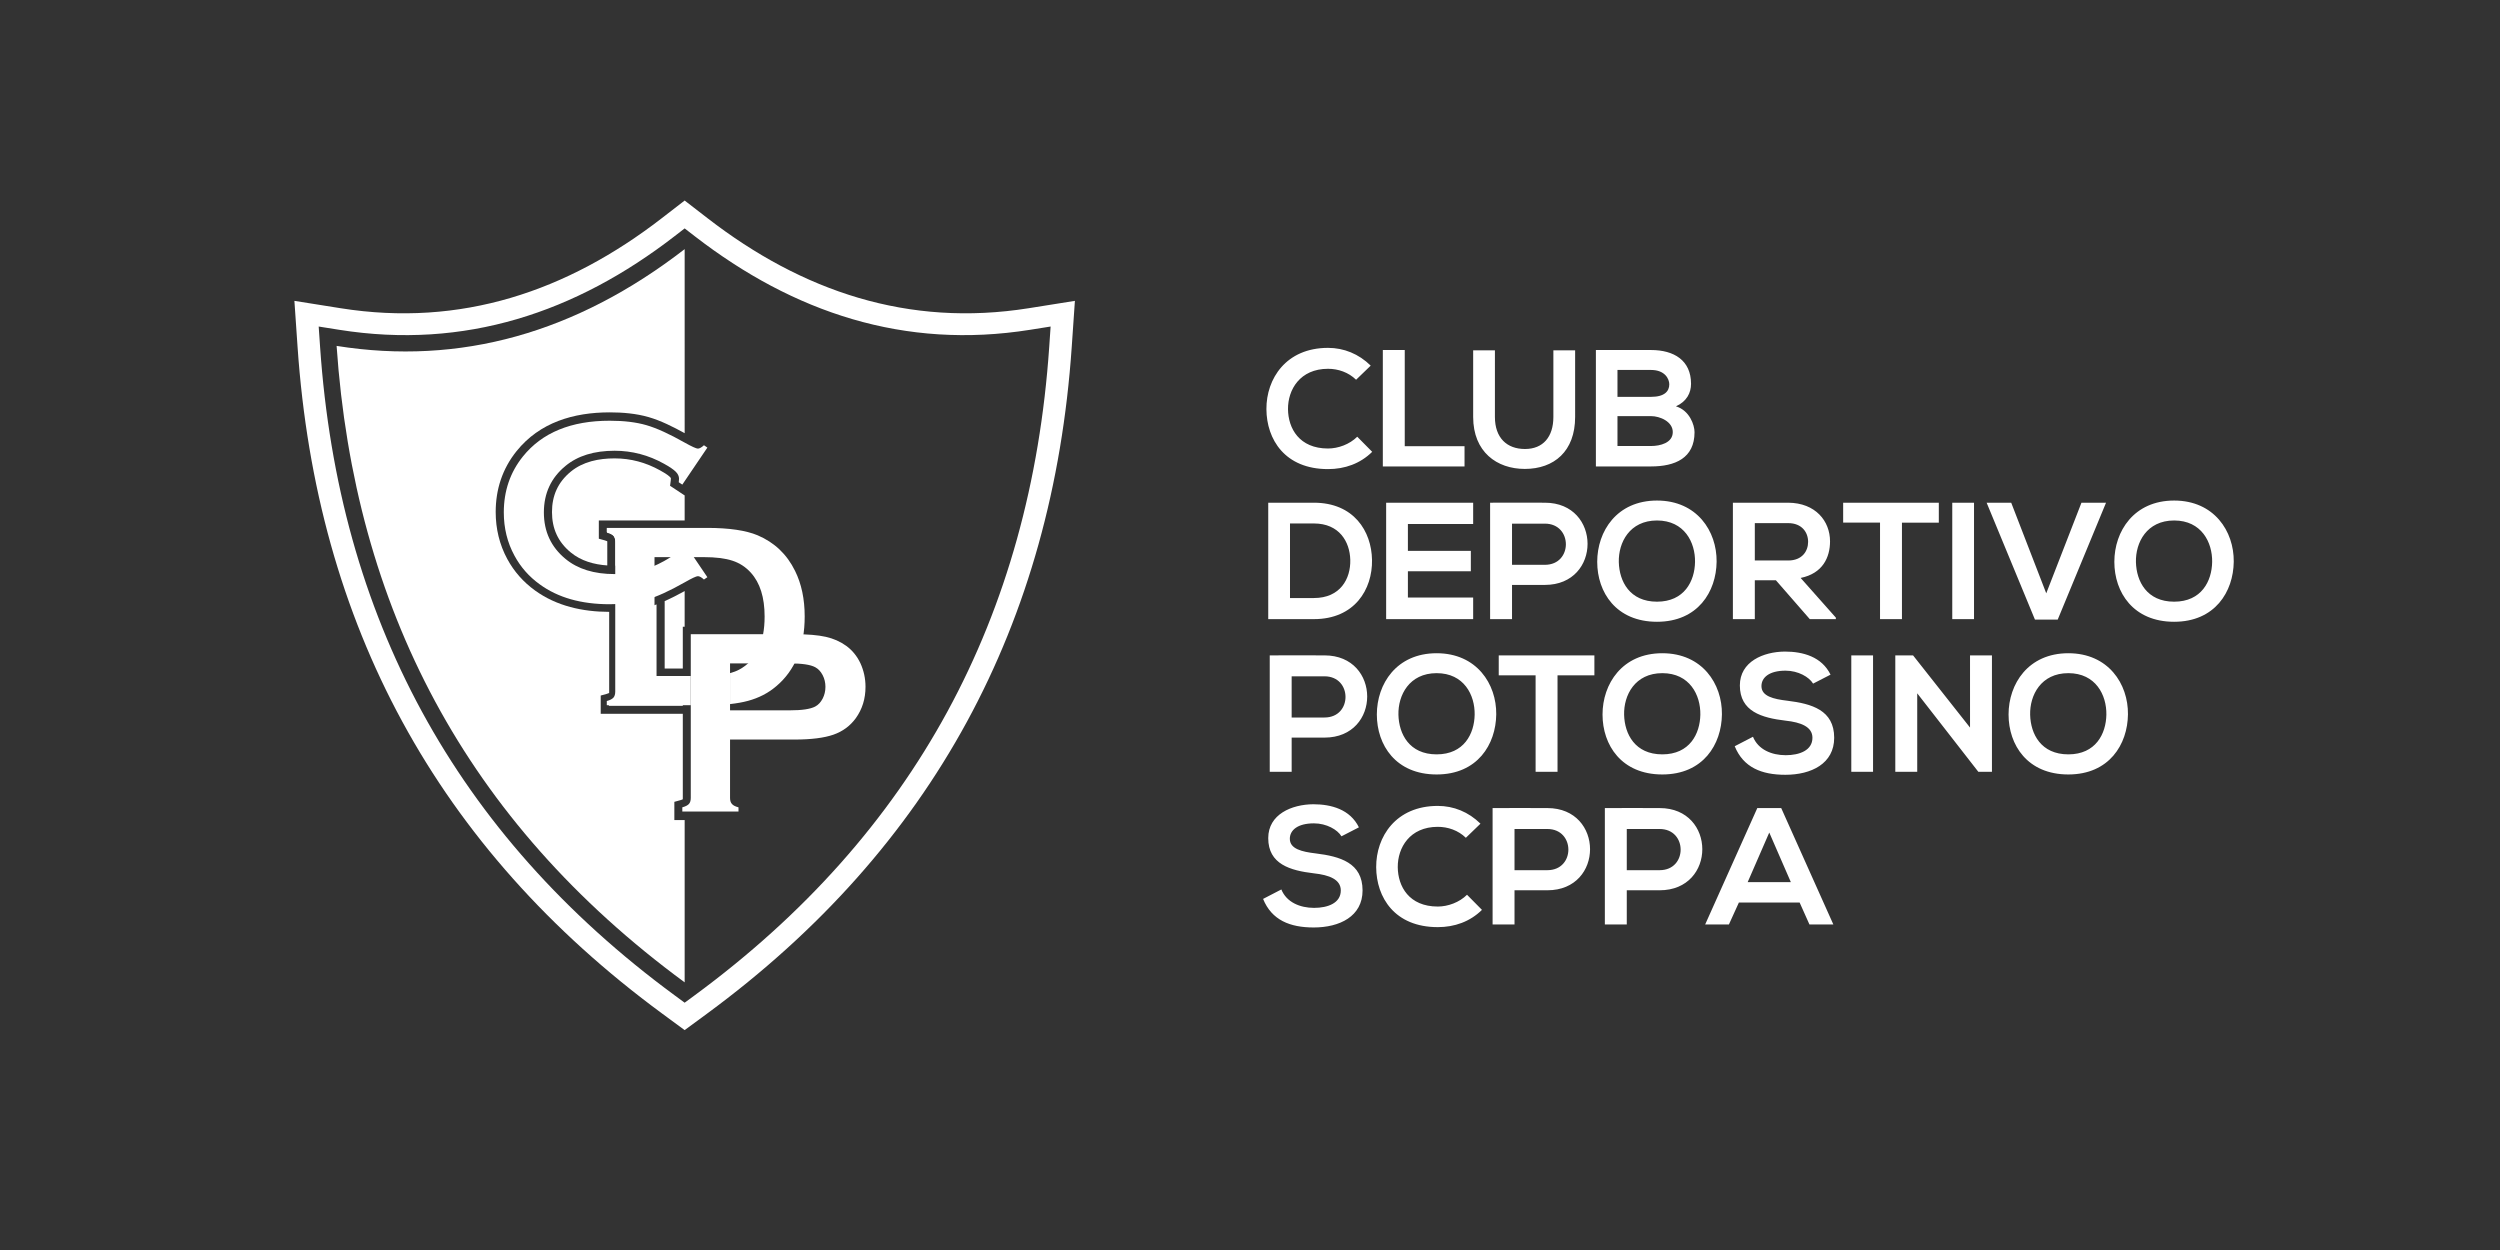
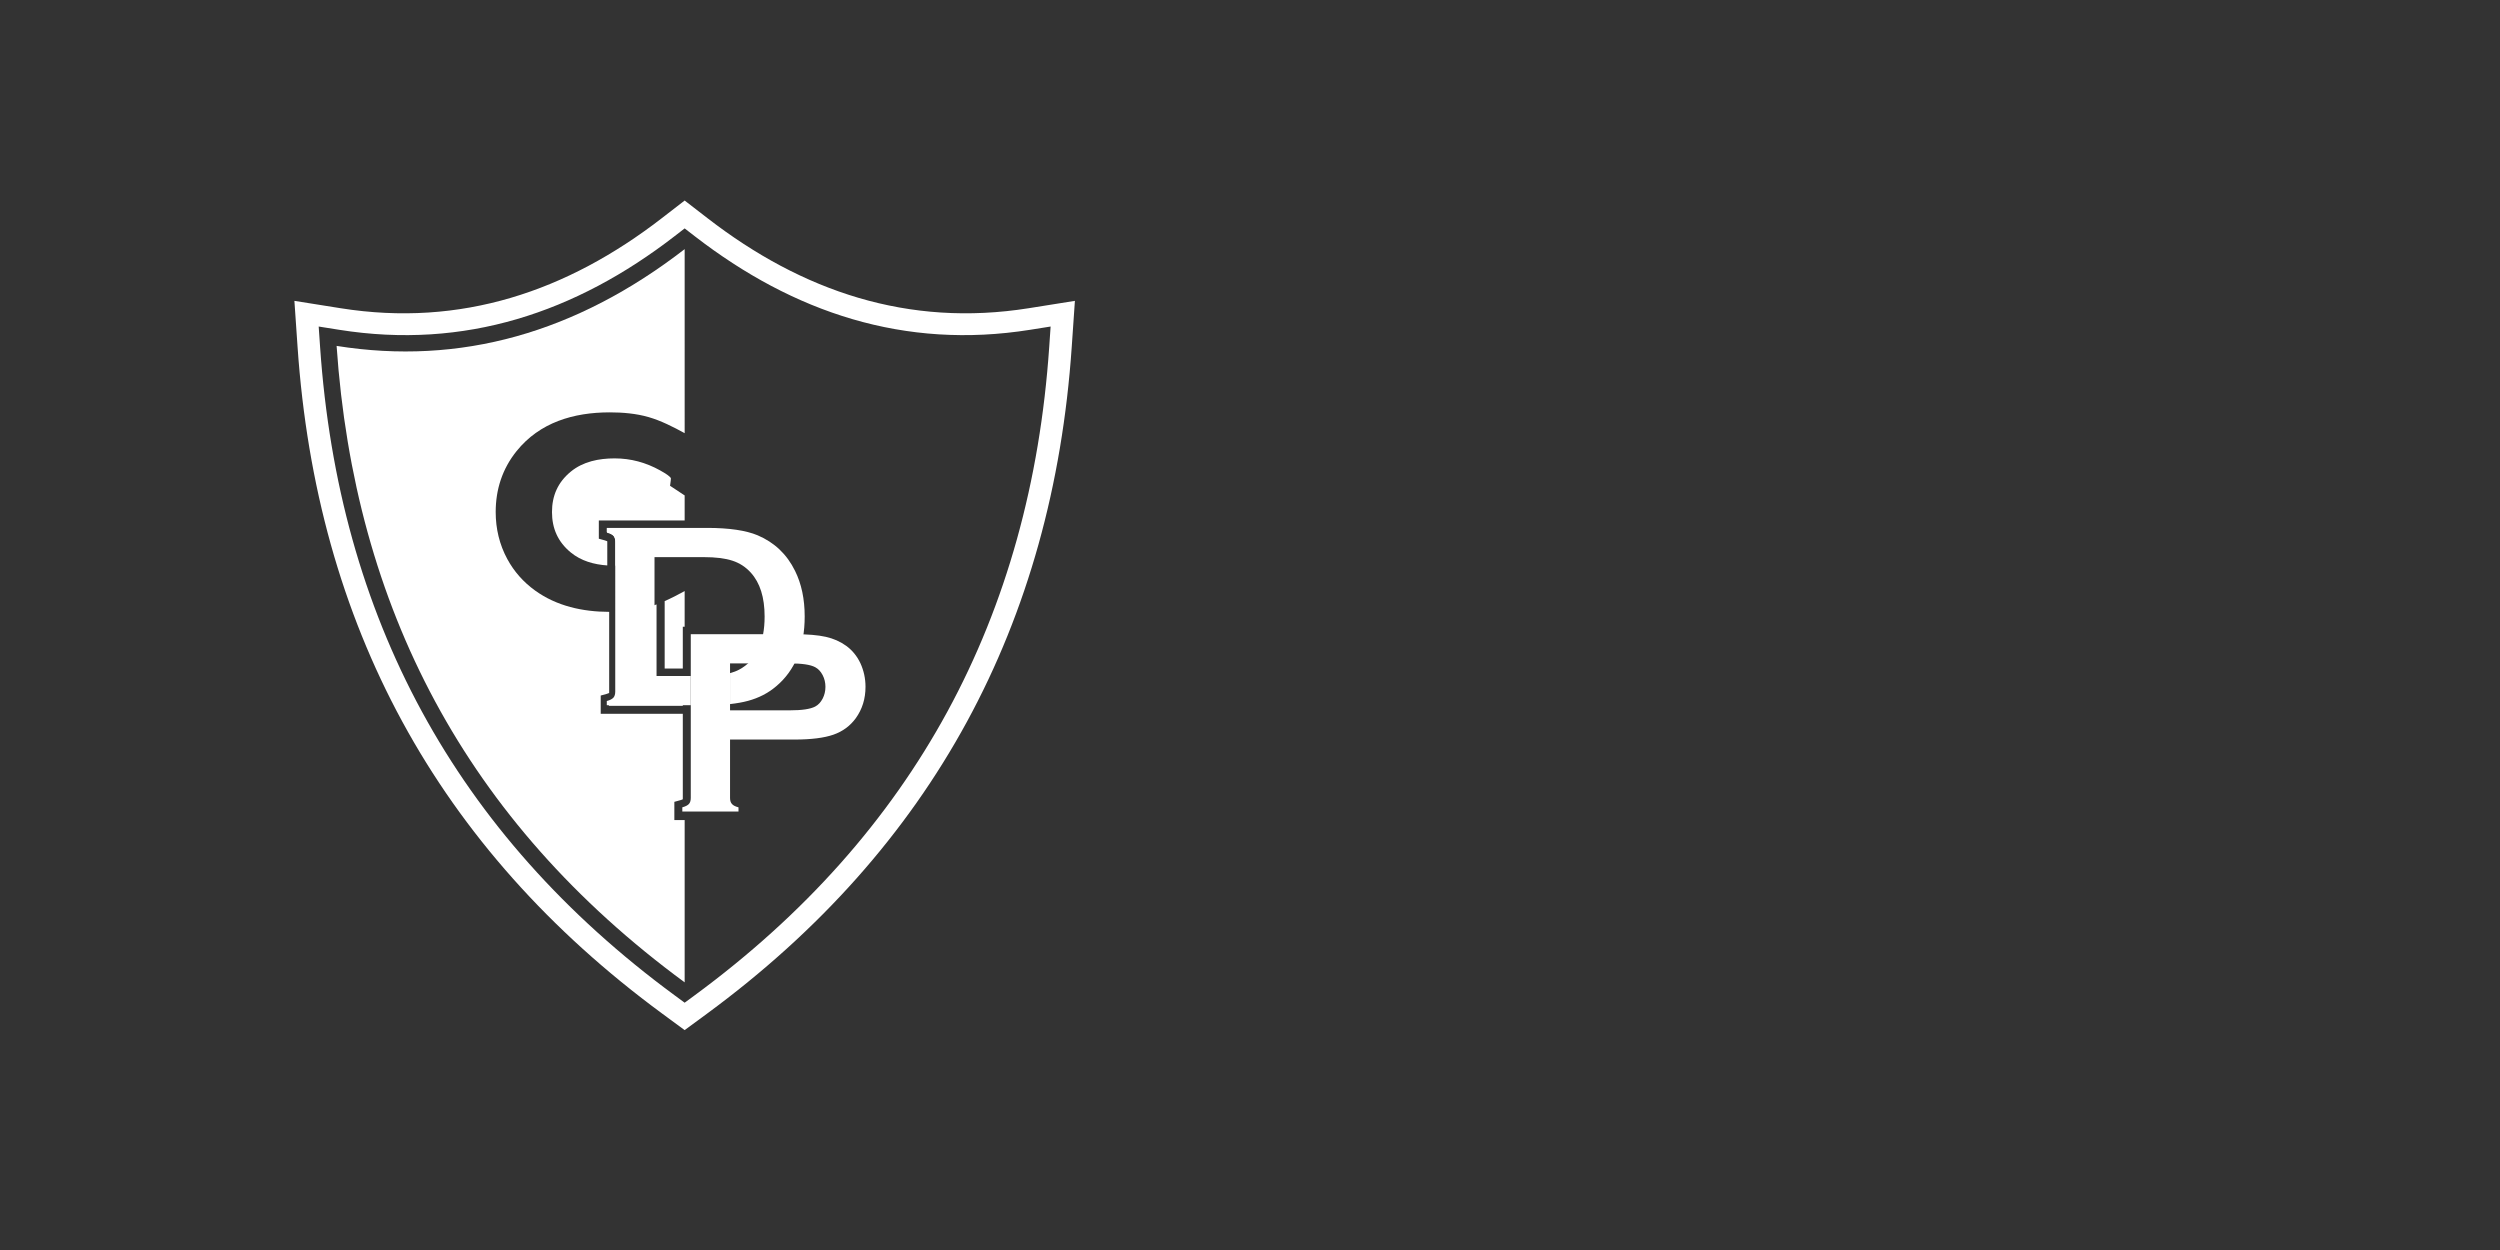
<svg xmlns="http://www.w3.org/2000/svg" version="1.1" x="0px" y="0px" width="480px" height="240px" viewBox="0 0 480 240" enable-background="new 0 0 480 240" xml:space="preserve">
  <rect x="0" y="0" width="480" height="240" fill="#333333" stroke="none" />
  <g id="Capa_1" display="none">
    <g display="inline">
      <path fill="#FFFFFF" d="M423.821,97.221l-27.562,0.102v9.735l27.562-0.077c4.038-0.012,5.159,0.567,5.159,2.663v2.01l-21.444,0.05    c-9.723,0.023-14.666,4.445-14.666,13.112c0,8.668,4.943,13.077,14.666,13.077h32.416v-26.266    C439.952,99.577,437.257,97.172,423.821,97.221 M428.98,128.129l-21.445,0.019c-2.495,0.003-3.764-1.179-3.764-3.504    c0-2.323,1.269-3.509,3.764-3.513l21.445-0.032V128.129z" />
      <path fill="#FFFFFF" d="M367.888,97.422l-33.769,0.121l-45.79,32.727l-0.003,0.001v-18.292c0-11.89-2.696-14.263-16.13-14.215    l-27.562,0.099v9.606l27.562-0.076c4.039-0.011,5.157,0.56,5.157,2.629v1.982l-21.443,0.049    c-9.724,0.022-14.664,4.386-14.664,12.937c0,8.552,4.94,12.904,14.664,12.904l40.579-0.001l45.86-32.721v0.002v-0.001v32.721    h25.538c17.979,0,22.615-4.15,22.615-20.277C390.503,101.491,385.866,97.356,367.888,97.422 M277.354,128.261l-21.443,0.018    c-2.495,0.003-3.763-1.164-3.763-3.458c0-2.293,1.268-3.463,3.763-3.466l21.443-0.032V128.261z M366.579,127.281l-13.329,0.014    v-19.22l13.329-0.035c10.967-0.029,12.949,1.438,12.949,9.597C379.528,125.796,377.546,127.271,366.579,127.281" />
      <polygon fill="#FFFFFF" points="293.88,108.231 313.175,108.18 328.021,97.564 293.88,97.687   " />
      <polygon fill="#FFFFFF" points="337.624,127.309 317.371,127.327 302.555,137.894 337.624,137.894   " />
      <path fill="#FFFFFF" d="M220.731,97.948l-47.465,0.17v39.776h10.884V108.52l16.19-0.044v29.417h10.663v-29.444l9.728-0.026    c4.876-0.013,6.539,1.619,6.539,6.414v23.057h10.99v-23.079C238.261,101.216,234.808,97.897,220.731,97.948" />
      <path fill-rule="evenodd" clip-rule="evenodd" fill="#FFFFFF" d="M140.276,110.503c0.067,0.413,0.425,2.252,0.443,6.843    c0.023,5.715-0.553,10.399-1.675,14.53c-1.318,4.858-3.322,8.915-5.744,12.064c-2.825,3.674-6.022,6.14-9.816,8.152    c-4.233,2.246-8.52,3.419-12.63,4.067c-6.615,1.042-18.134,1.194-25.865,0.091c-5.054-0.725-11.32-2.089-16.7-6.193    c-5.501-4.201-10.026-10.494-12.086-19.579c-0.853-3.758-1.342-7.869-1.318-13.122c0.013-2.814,0.465-6.731,0.465-6.731    c-1.57-2.29-3.729-7.884-4.462-10.617c-3.494,8.512-3.198,17.643-3.198,18.064c0,8.019,1.216,14.402,3.374,19.711    c1.195,3.496,5.486,5.033,7.647,6.272c3.972,2.282,6.878,5.406,8.117,6.354c7.4,6.783,16.278,8.571,30.966,8.571    c11.975,0,20.98-2.078,28.285-7.028c2.941-1.797,5.889-4.275,8.034-7.126c0.754-1.004,2.411-3.512,4.464-5.018    c2.453-1.799,6.109-4.088,7.251-7.786c-0.002,0.014,1.613-5.163,1.736-11.956c0.269-7.045-0.478-13.219-2.9-19.77    C144.048,102.972,140.986,109.304,140.276,110.503" />
-       <path fill-rule="evenodd" clip-rule="evenodd" fill="#FFFFFF" d="M53.391,86.864c0.499,0.586,3.218,3.106,3.363,3.217    c1.427,1.233,2.906,2.366,3.803,2.959c0.459,0.315,1.02,0.652,1.02,0.652c-0.006-0.007,0.767-0.987,0.767-0.987    c1.309-1.668,2.379-2.966,4.336-4.692c2.291-2.018,5.19-3.855,7.472-4.92c5.854-2.733,13.637-4.348,23.64-4.36    c8.484-0.009,15.595,1.01,21.288,3.307c2.973,1.2,5.085,2.3,7.347,3.934c3.206,2.317,4.954,3.998,7.353,7.106    c0,0,0.714,0.981,0.849,1.18c0.142-0.101,3.258-2.639,4.646-3.861c0.834-0.814,2.937-2.869,3.181-3.138    c0.242-0.268,0.496-0.535,0.775-0.906c-1.144-1.269-2.477-2.568-3.763-3.619c-8.9-7.284-22.183-10.678-41.801-10.678    c-7.479,0-14.042,0.529-19.83,1.599c-4.306,0.745-7.987,1.792-11.273,3.154c-3.917,1.555-7.358,3.497-10.373,5.856    c-1.248,0.975-2.482,2.165-3.527,3.257C52.798,86.181,53.214,86.653,53.391,86.864 M56.826,83.631    c9.136-7.182,22.035-10.696,40.916-10.623c8.882,0.036,16.406,0.818,22.704,2.212c2.583,0.572,5.64,1.469,7.542,2.252    c4.337,1.791,6.863,3.007,10.921,6.355c1.059,0.87,2.079,1.726,3.068,2.765c-0.993,0.593-3.028,1.719-3.028,1.719    s-0.523,0.295-1.061,0.622c-0.197-0.249-1.362-1.369-1.429-1.433c-2.612-2.438-9.092-8.022-20.941-10.47    c-9.439-1.947-16.482-1.698-17.637-1.698c-10.337,0-19.017,1.269-25.795,3.773c-0.431,0.159-5.345,2.057-8.171,4.201    c-2.402,1.719-4.265,3.589-4.425,3.753c-0.091,0.096-1.44,1.462-1.44,1.462c-0.031-0.036-3.486-2.113-4-2.397    C54.993,85.173,55.789,84.444,56.826,83.631" />
      <path fill-rule="evenodd" clip-rule="evenodd" fill="#FFFFFF" d="M55.667,108.85c0,0,0.783,1.311,1.001,1.437    c4.454,2.563,9.447,3.905,14.51,5.447c2.682,0.818,5.233,1.59,7.148,2.369c6.788,2.759,12.494,8.432,16.088,15.187    c0.624,1.174,1.273,2.817,1.662,3.712c0.812,1.868,1.077,2.456,1.959,2.456c0.93,0,1.373-0.815,1.836-2.037    c0.416-1.098,0.86-2.516,1.5-4.135c2.551-6.394,7.68-11.435,15.354-15.107c4.117-2.059,10.376-3.737,10.565-3.784    c2.32-0.619,7.601-1.741,12.118-4.565c0.175-0.405,1.485-3.235,2.304-5.064c0.727-1.62,1.723-4.321,2.077-5.339    c-3.686,2.12-9.858,5.607-16.42,7.881c-3.131,1.155-12.448,4.138-16.874,7.833c-4.339,3.623-5.237,4.947-7.526,7.992    c-1.884,2.508-3.031,4.798-3.793,6.339c-0.242,0.543-0.847,1.916-0.924,2.093c-0.077,0.175-0.197,0.25-0.264,0.253l0.01,6.254    c-0.698-0.759-1.737-3.918-2.81-5.925c-1.267-2.364-3.399-5.04-5.789-7.639c-2.571-2.795-5.934-5.349-9.705-6.978    c-1.839-0.795-7.315-2.593-11.841-3.941c2.917,0.811,5.65,1.551,8.056,2.089c2.619,0.585,5.182,1.363,6.524,2.023    c4.173,2.051,7.255,4.097,9.633,6.377c2.027,1.942,3.46,4.02,4.558,5.889c0.103,0.145,0.349,0.053,0.214-0.201    c-0.933-2.086-3.909-6.631-3.909-6.631s-1.844-2.862-5.877-6.534c-1.533-1.354-3.32-3.243-10.06-5.81    c-1-0.379-2.627-0.995-4.092-1.541c-3.286-1.22-6.392-2.346-8.605-3.313c-1.203-0.526-2.852-1.282-3.615-1.612    c-3.144-1.361-3.361-1.466-8.798-4.942c-0.01,0.026,1.023,3.061,1.636,4.705C54.21,105.942,55.167,107.915,55.667,108.85" />
      <path fill-rule="evenodd" clip-rule="evenodd" fill="#FFFFFF" d="M145.029,88.589c0-0.001,0.003-0.005,0.004-0.007l-0.247-0.354    c-4.543,4.867-9.044,7.928-9.044,7.928c-0.32,0.223-2.06,1.413-4.604,2.62c-1.717,0.816-4.67,2.018-6.307,2.701    c-3.906,1.614-10.742,4.263-14.8,7.104c-2.173,1.544-4.585,3.78-6.986,6.672c-2.324,2.801-3.875,5.584-4.283,6.452    c-0.039,0.086-0.411,0.702-0.559,0.867c-0.141,0.138-0.262,0.271-0.47,0.209c-0.11-0.033-0.397-0.244-0.796-0.979    c-2.742-5.045-6.792-9.774-11.256-13.017c-2.665-1.938-9.168-4.88-14.945-7.489c-1.617-0.728-3.361-1.521-4.862-2.219    c-3.107-1.444-5.722-3.161-5.748-3.18c-6.016-4.075-8.286-7.403-8.99-8.308c-2.262,2.706-6.781,8.777-8.909,18.798    c-0.9,4.242-1.182,8.73-1.056,11.926c0.5,15.423,5.035,26.858,13.889,34.484c9.103,7.844,24.311,12.162,42.824,12.162    c17.938,0,32.964-4.362,42.312-12.289c9.186-7.792,13.677-18.665,14.138-34.222C154.656,107.505,151.135,96.555,145.029,88.589     M147.475,131.737c-0.873,3.894-3.076,8.144-4.283,10.301c-3.301,5.885-7.808,9.437-10.208,11.113    c-6.847,4.786-14.911,6.815-21.125,7.616c-5.192,0.745-9.859,0.978-13.987,0.999c-2.642,0.018-8.286-0.129-16.283-1.221    c-9.465-1.291-17.187-4.754-22.969-10.22c-1.133-1.072-2.15-2.183-3.069-3.363c-0.468-0.604-1.001-1.28-1.439-1.938    c-0.583-0.88-1.146-1.615-1.575-2.217c-0.568-0.798-1.553-1.774-2.269-2.068c-0.737-0.302-1.381-0.547-2.159-0.898    c-2.113-0.937-2.585-3.442-3.065-4.602c-1.536-4.893-2.516-10.476-2.728-16.716c-0.358-10.492,2.669-20.536,8.14-28.173    c0.204-0.306,0.484-0.73,0.624-0.929c0.186,0.236,0.351,0.484,0.61,0.795c1.165,1.418,2.691,3.053,7.631,6.439    c0.024,0.017,2.515,1.761,5.979,3.367c1.429,0.662,3.229,1.492,4.859,2.229c5.007,2.262,10.682,4.807,13.773,6.696    c1.573,1.014,3.614,2.802,4.955,4.161c1.586,1.61,2.416,2.725,3.377,4.029c0.271,0.368,0.761,0.9,1.22,1.697    c0.875,1.591,1.619,3.062,2.221,4.541c1.09,2.665,1.793,5.584,2.118,6.898c0.053,0.212,0.092,0.176,0.195-0.093    c0.046-0.219,0.293-2.073,0.492-3.081c0.262-1.254,0.531-2.279,0.785-3.17c0.525-1.439,1.843-4.041,2.34-4.761    c2.733-4.048,6.295-7.91,9.143-9.833c3.644-2.467,8.928-4.6,14.147-6.744c2.43-0.996,4.84-2.027,6.588-2.855    c2.527-1.199,4.818-2.681,4.839-2.693c3.997-2.709,7.269-6.003,8.529-7.328c0.084,0.6,0.152,1.64,0.213,2.802    c0.065,1.231,0.067,2.217-0.025,3.68c-0.06,0.94-0.117,1.753-0.217,2.149c0.069,0.078,0.263,0.315,0.321,0.44    c2.712,5.96,3.831,11.716,3.829,19.073C149.002,122.77,148.5,127.157,147.475,131.737" />
    </g>
  </g>
  <g id="Capa_2">
    <g>
      <path fill-rule="evenodd" clip-rule="evenodd" fill="#FFFFFF" d="M197.506,59.179c-23.101,3.68-43.483-3.238-61.645-17.272    l-4.408-3.405l-4.407,3.405c-18.162,14.035-38.545,20.953-61.646,17.272l-8.875-1.414l0.607,8.841    c3.645,53.104,26.662,96.134,70.049,128.035l4.271,3.142l4.272-3.142c43.387-31.901,66.404-74.932,70.049-128.035l0.606-8.841    L197.506,59.179z M201.45,66.625c-3.545,51.691-25.859,93.436-68.097,124.496l-1.899,1.397l-1.899-1.397    c-42.236-31.061-64.551-72.805-68.097-124.496l-0.27-3.931l3.945,0.628c24.086,3.838,45.41-3.309,64.362-17.953l1.958-1.514    l1.96,1.514c18.951,14.644,40.275,21.791,64.36,17.953l3.946-0.628L201.45,66.625z" />
-       <path fill-rule="evenodd" clip-rule="evenodd" fill="#FFFFFF" d="M343.843,169.37h-8.29l4.146-9.522L343.843,169.37z     M347.414,177.501h4.591l-10.012-22.351h-4.592l-10.011,22.351h4.559l1.913-4.209h11.669L347.414,177.501z M318.653,155.15    c-3.507-0.033-7.015,0-10.521,0v22.351h4.208v-6.568h6.313C329.59,170.933,329.559,155.15,318.653,155.15 M312.341,159.167h6.313    c5.357,0,5.389,7.907,0,7.907h-6.313V159.167z M297.099,155.15c-3.506-0.033-7.014,0-10.521,0v22.351h4.209v-6.568h6.312    C308.036,170.933,308.005,155.15,297.099,155.15 M290.787,159.167h6.312c5.358,0,5.389,7.907,0,7.907h-6.312V159.167z     M281.668,171.793c-1.468,1.467-3.667,2.264-5.612,2.264c-5.516,0-7.652-3.857-7.685-7.556c-0.032-3.73,2.297-7.749,7.685-7.749    c1.945,0,3.922,0.67,5.389,2.105l2.806-2.711c-2.295-2.264-5.165-3.411-8.194-3.411c-8.066,0-11.86,5.931-11.829,11.766    c0.032,5.803,3.539,11.509,11.829,11.509c3.221,0,6.187-1.052,8.481-3.314L281.668,171.793z M260.91,158.849    c-1.689-3.443-5.292-4.433-8.768-4.433c-4.114,0.032-8.641,1.913-8.641,6.505c0,5.006,4.209,6.217,8.769,6.76    c2.965,0.318,5.164,1.18,5.164,3.284c0,2.423-2.486,3.347-5.133,3.347c-2.711,0-5.293-1.083-6.281-3.538l-3.508,1.817    c1.658,4.081,5.166,5.484,9.725,5.484c4.975,0,9.375-2.137,9.375-7.11c0-5.325-4.337-6.537-8.992-7.11    c-2.678-0.319-4.973-0.861-4.973-2.807c0-1.657,1.497-2.965,4.623-2.965c2.423,0,4.527,1.212,5.292,2.487L260.91,158.849z     M397.122,129.246c5.261,0,7.365,4.209,7.301,7.971c-0.063,3.667-2.04,7.621-7.301,7.621s-7.238-3.922-7.334-7.588    C389.692,133.486,391.861,129.246,397.122,129.246 M397.122,125.42c-7.717,0-11.479,5.899-11.479,11.766    s3.636,11.511,11.479,11.511c7.844,0,11.383-5.771,11.446-11.543C408.633,131.319,404.806,125.42,397.122,125.42 M378.246,139.693    l-10.937-13.859h-3.411v22.352h4.209v-15.07l11.733,15.07h2.614v-22.352h-4.209V139.693z M359.625,125.834h-4.176v22.352h4.176    V125.834z M351.464,129.533c-1.69-3.443-5.293-4.432-8.769-4.432c-4.114,0.031-8.642,1.913-8.642,6.504    c0,5.007,4.209,6.218,8.769,6.76c2.966,0.319,5.166,1.18,5.166,3.284c0,2.424-2.487,3.349-5.134,3.349    c-2.71,0-5.292-1.085-6.281-3.54l-3.508,1.818c1.659,4.081,5.165,5.483,9.726,5.483c4.974,0,9.373-2.137,9.373-7.11    c0-5.325-4.336-6.536-8.99-7.11c-2.68-0.318-4.975-0.86-4.975-2.806c0-1.657,1.499-2.966,4.623-2.966    c2.424,0,4.528,1.212,5.293,2.487L351.464,129.533z M319.164,129.246c5.261,0,7.365,4.209,7.302,7.971    c-0.064,3.667-2.041,7.621-7.302,7.621s-7.238-3.922-7.334-7.588C311.734,133.486,313.903,129.246,319.164,129.246     M319.164,125.42c-7.717,0-11.479,5.899-11.479,11.766s3.635,11.511,11.479,11.511s11.383-5.771,11.446-11.543    C330.675,131.319,326.849,125.42,319.164,125.42 M294.836,148.186h4.209V129.66h7.078v-3.826h-18.365v3.826h7.078V148.186z     M275.833,129.246c5.26,0,7.364,4.209,7.301,7.971c-0.063,3.667-2.041,7.621-7.301,7.621c-5.261,0-7.238-3.922-7.334-7.588    C268.403,133.486,270.572,129.246,275.833,129.246 M275.833,125.42c-7.716,0-11.479,5.899-11.479,11.766    s3.636,11.511,11.479,11.511c7.843,0,11.382-5.771,11.446-11.543C287.343,131.319,283.517,125.42,275.833,125.42 M254.311,125.834    c-3.507-0.031-7.015,0-10.522,0v22.352h4.209v-6.567h6.313C265.246,141.618,265.216,125.834,254.311,125.834 M247.997,129.853    h6.313c5.356,0,5.388,7.907,0,7.907h-6.313V129.853z M417.432,99.932c5.262,0,7.366,4.208,7.302,7.972    c-0.063,3.666-2.04,7.619-7.302,7.619c-5.26,0-7.237-3.921-7.333-7.588C410.003,104.172,412.172,99.932,417.432,99.932     M417.432,96.105c-7.716,0-11.478,5.898-11.478,11.765c0,5.867,3.634,11.511,11.478,11.511s11.384-5.771,11.447-11.542    C428.942,102.004,425.116,96.105,417.432,96.105 M404.359,96.52h-4.719l-6.76,17.398l-6.728-17.398h-4.719l9.278,22.447h4.369    L404.359,96.52z M379.012,96.52h-4.177v22.352h4.177V96.52z M360.965,118.871h4.209v-18.525h7.078V96.52h-18.366v3.826h7.079    V118.871z M343.332,100.441c2.647,0,3.826,1.791,3.826,3.587s-1.148,3.587-3.826,3.587h-6.408v-7.174H343.332z M352.482,118.584    l-6.759-7.62c4.241-0.861,5.644-3.954,5.644-7.031c0-3.874-2.774-7.381-8.035-7.413c-3.539,0.032-7.078,0-10.617,0v22.352h4.209    v-7.461h4.049l6.505,7.461h5.005V118.584z M318.144,99.932c5.261,0,7.364,4.208,7.302,7.972c-0.063,3.666-2.041,7.619-7.302,7.619    s-7.237-3.921-7.333-7.588C310.715,104.172,312.883,99.932,318.144,99.932 M318.144,96.105c-7.716,0-11.479,5.898-11.479,11.765    c0,5.867,3.635,11.511,11.479,11.511c7.843,0,11.383-5.771,11.446-11.542C329.653,102.004,325.827,96.105,318.144,96.105     M296.621,96.52c-3.507-0.032-7.015,0-10.521,0v22.352h4.208v-6.568h6.313C307.558,112.303,307.526,96.52,296.621,96.52     M290.308,100.538h6.313c5.356,0,5.389,7.906,0,7.906h-6.313V100.538z M282.847,114.726h-12.53v-5.038h12.085v-3.921h-12.085    v-5.165h12.53V96.52H266.14v22.352h16.707V114.726z M247.679,100.505h4.592c4.846,0,6.887,3.481,6.982,6.968    c0.096,3.646-1.913,7.349-6.982,7.349h-4.592V100.505z M252.271,96.52h-8.769v22.352h8.769c7.811,0,11.255-5.708,11.158-11.367    C263.334,101.973,259.922,96.52,252.271,96.52 M316.996,67.204H306.41v22.353h10.586c4.623,0,8.354-1.595,8.354-6.57    c0-1.403-0.956-4.176-3.571-4.973c2.072-0.925,2.901-2.588,2.901-4.321C324.68,69.182,321.396,67.204,316.996,67.204     M310.555,71.031h6.441c2.678,0,3.507,1.732,3.507,2.758c0,1.287-0.86,2.408-3.507,2.408h-6.441V71.031z M310.555,79.895h6.441    c1.721,0,4.177,1.052,4.177,3.06c0,2.104-2.456,2.679-4.177,2.679h-6.441V79.895z M298.248,67.269v12.786    c0,3.826-1.978,6.153-5.453,6.153s-5.771-2.137-5.771-6.153V67.269h-4.177v12.786c0,6.727,4.56,9.979,9.916,9.979    c5.612,0,9.662-3.381,9.662-9.979V67.269H298.248z M265.502,67.204v22.353h15.688v-3.891h-11.479V67.204H265.502z M260.592,83.849    c-1.468,1.467-3.667,2.264-5.612,2.264c-5.516,0-7.651-3.858-7.684-7.557c-0.031-3.731,2.295-7.748,7.684-7.748    c1.945,0,3.923,0.67,5.389,2.104l2.806-2.71c-2.296-2.264-5.165-3.412-8.194-3.412c-8.066,0-11.86,5.931-11.829,11.766    c0.032,5.803,3.539,11.511,11.829,11.511c3.221,0,6.187-1.053,8.481-3.316L260.592,83.849z" />
      <path fill-rule="evenodd" clip-rule="evenodd" fill="#FFFFFF" d="M131.454,101.536v-0.067h-14.92v0.8    c0.614,0.171,1.028,0.383,1.27,0.646c0.232,0.265,0.354,0.656,0.354,1.176v4.521c3.054-0.026,5.904-0.815,8.568-2.293    c0.567-0.315,1.446-0.808,1.904-1.269c0.057-0.058,0.185-0.192,0.185-0.286c0-0.144-0.018-0.295-0.038-0.437l-0.13-0.925    l2.764-1.93L131.454,101.536z" />
      <path fill-rule="evenodd" clip-rule="evenodd" fill="#FFFFFF" d="M116.598,104.09c0-0.042-0.001-0.112-0.009-0.173    c-0.14-0.07-0.369-0.139-0.478-0.169l-1.137-0.316v-3.501h16.479v-4.85l-0.021,0.029l-2.782-1.84l0.125-0.942    c0.02-0.155,0.039-0.319,0.039-0.477c0-0.081-0.129-0.222-0.18-0.271c-0.467-0.466-1.333-0.954-1.91-1.274    c-2.707-1.501-5.605-2.297-8.717-2.297c-3.018,0-6.071,0.605-8.438,2.562c-2.453,2.026-3.587,4.595-3.587,7.742    s1.134,5.716,3.587,7.743c1.998,1.65,4.486,2.333,7.028,2.507V104.09z" />
-       <path fill-rule="evenodd" clip-rule="evenodd" fill="#FFFFFF" d="M131.005,103.713l4.81,7.107l-0.657,0.451    c-0.474-0.435-0.863-0.646-1.166-0.646c-0.301,0-1.156,0.399-2.555,1.199c-2.902,1.644-5.337,2.759-7.323,3.329    c-1.978,0.57-4.336,0.859-7.073,0.859c-5.441,0-9.914-1.269-13.402-3.813c-2.064-1.482-3.679-3.32-4.862-5.517    c-1.364-2.502-2.046-5.277-2.046-8.299c0-4.12,1.226-7.704,3.67-10.743c3.678-4.571,9.231-6.861,16.667-6.861    c2.737,0,5.077,0.281,7.038,0.851c1.952,0.562,4.396,1.676,7.332,3.337c1.399,0.783,2.254,1.166,2.555,1.166    c0.303,0,0.692-0.213,1.166-0.647l0.657,0.452l-4.81,7.107l-0.683-0.451c0.034-0.264,0.052-0.484,0.052-0.673    c0-0.477-0.208-0.936-0.631-1.353c-0.423-0.427-1.174-0.937-2.253-1.533c-2.979-1.659-6.14-2.493-9.482-2.493    c-3.946,0-7.089,0.971-9.439,2.92c-2.763,2.271-4.145,5.251-4.145,8.921c0,3.668,1.382,6.647,4.145,8.92    c2.35,1.949,5.493,2.92,9.439,2.92c3.342,0,6.503-0.834,9.482-2.494c1.08-0.596,1.831-1.106,2.253-1.532    c0.423-0.426,0.631-0.877,0.631-1.361c0-0.18-0.018-0.401-0.052-0.647L131.005,103.713z" />
      <path fill-rule="evenodd" clip-rule="evenodd" fill="#FFFFFF" d="M140.168,141.992v11.219c0,0.502,0.12,0.886,0.371,1.157    c0.242,0.281,0.656,0.486,1.251,0.639v0.801h-10.786v-0.801c0.614-0.17,1.028-0.383,1.27-0.646    c0.233-0.264,0.354-0.647,0.354-1.149v-9.726v-19.097v-2.622h19.939c2.514,0,4.508,0.17,5.985,0.503    c1.468,0.331,2.771,0.901,3.903,1.719c1.166,0.843,2.081,1.958,2.738,3.337c0.656,1.43,0.984,2.945,0.984,4.545    c0,2.291-0.623,4.3-1.874,6.036c-1.08,1.472-2.504,2.527-4.283,3.149c-1.787,0.621-4.266,0.937-7.453,0.937H140.168z     M140.168,136.382h11.511c2.298,0,3.903-0.237,4.836-0.724c0.588-0.314,1.063-0.817,1.425-1.507s0.544-1.455,0.544-2.281    c0-0.816-0.182-1.574-0.544-2.264s-0.837-1.192-1.425-1.507c-0.915-0.485-2.521-0.724-4.836-0.724h-11.511V136.382z" />
      <path fill-rule="evenodd" clip-rule="evenodd" fill="#FFFFFF" d="M125.667,129.789h6.961v5.609h-16.124v-0.8    c0.613-0.17,1.028-0.383,1.27-0.646c0.233-0.265,0.354-0.655,0.354-1.176V103.98c0-0.52-0.121-0.911-0.354-1.175    c-0.242-0.264-0.657-0.478-1.27-0.647v-0.8h19.249c4.223,0,7.461,0.477,9.715,1.421c3.238,1.38,5.63,3.661,7.185,6.836    c1.235,2.494,1.848,5.406,1.848,8.751c0,5.865-1.831,10.343-5.492,13.415c-1.529,1.303-3.325,2.222-5.388,2.783    c-1.014,0.273-2.165,0.48-3.454,0.619v-5.941c0.668-0.181,1.255-0.407,1.76-0.679c3.255-1.745,4.879-5.141,4.879-10.197    c0-3.66-0.881-6.46-2.634-8.401c-0.976-1.082-2.15-1.856-3.532-2.308c-1.39-0.46-3.221-0.689-5.518-0.689h-9.456V129.789z" />
      <path fill-rule="evenodd" clip-rule="evenodd" fill="#FFFFFF" d="M116.896,135.509h14.202v-5.609h-5.041v-13.852    c-0.501,0.186-1.004,0.364-1.507,0.509c-1.94,0.559-3.998,0.807-6.031,0.886v15.444c0,0.52-0.121,0.911-0.354,1.175    c-0.242,0.264-0.656,0.478-1.269,0.647V135.509z" />
      <path fill-rule="evenodd" clip-rule="evenodd" fill="#FFFFFF" d="M127.618,128.362h3.48v-2.038v-5.985h0.355v-6.854    c-1.229,0.682-2.521,1.345-3.836,1.927V128.362z" />
      <path fill-rule="evenodd" clip-rule="evenodd" fill="#FFFFFF" d="M129.475,153.953l1.136-0.315c0.109-0.03,0.339-0.1,0.479-0.171    c0.006-0.051,0.008-0.11,0.008-0.146v-6.545v-9.729h-15.762v-3.501l1.137-0.315c0.108-0.03,0.337-0.1,0.479-0.17    c0.008-0.061,0.009-0.13,0.009-0.173v-15.41c-5.085-0.012-10.086-1.101-14.244-4.109c-2.231-1.614-4.011-3.625-5.315-6.03    c-1.519-2.804-2.23-5.849-2.23-9.024c0-4.336,1.269-8.294,4.008-11.697c4.435-5.513,10.938-7.443,17.888-7.443    c2.492,0,5.077,0.219,7.477,0.913c2.351,0.681,4.732,1.883,6.91,3.083V47.834c-20.838,16.099-43.104,22.36-66.827,18.58    c3.43,50.009,24.71,91.233,66.827,122.199v-31.158h-1.979V153.953z" />
    </g>
    <g>
	</g>
    <g>
	</g>
    <g>
	</g>
    <g>
	</g>
    <g>
	</g>
    <g>
	</g>
  </g>
</svg>